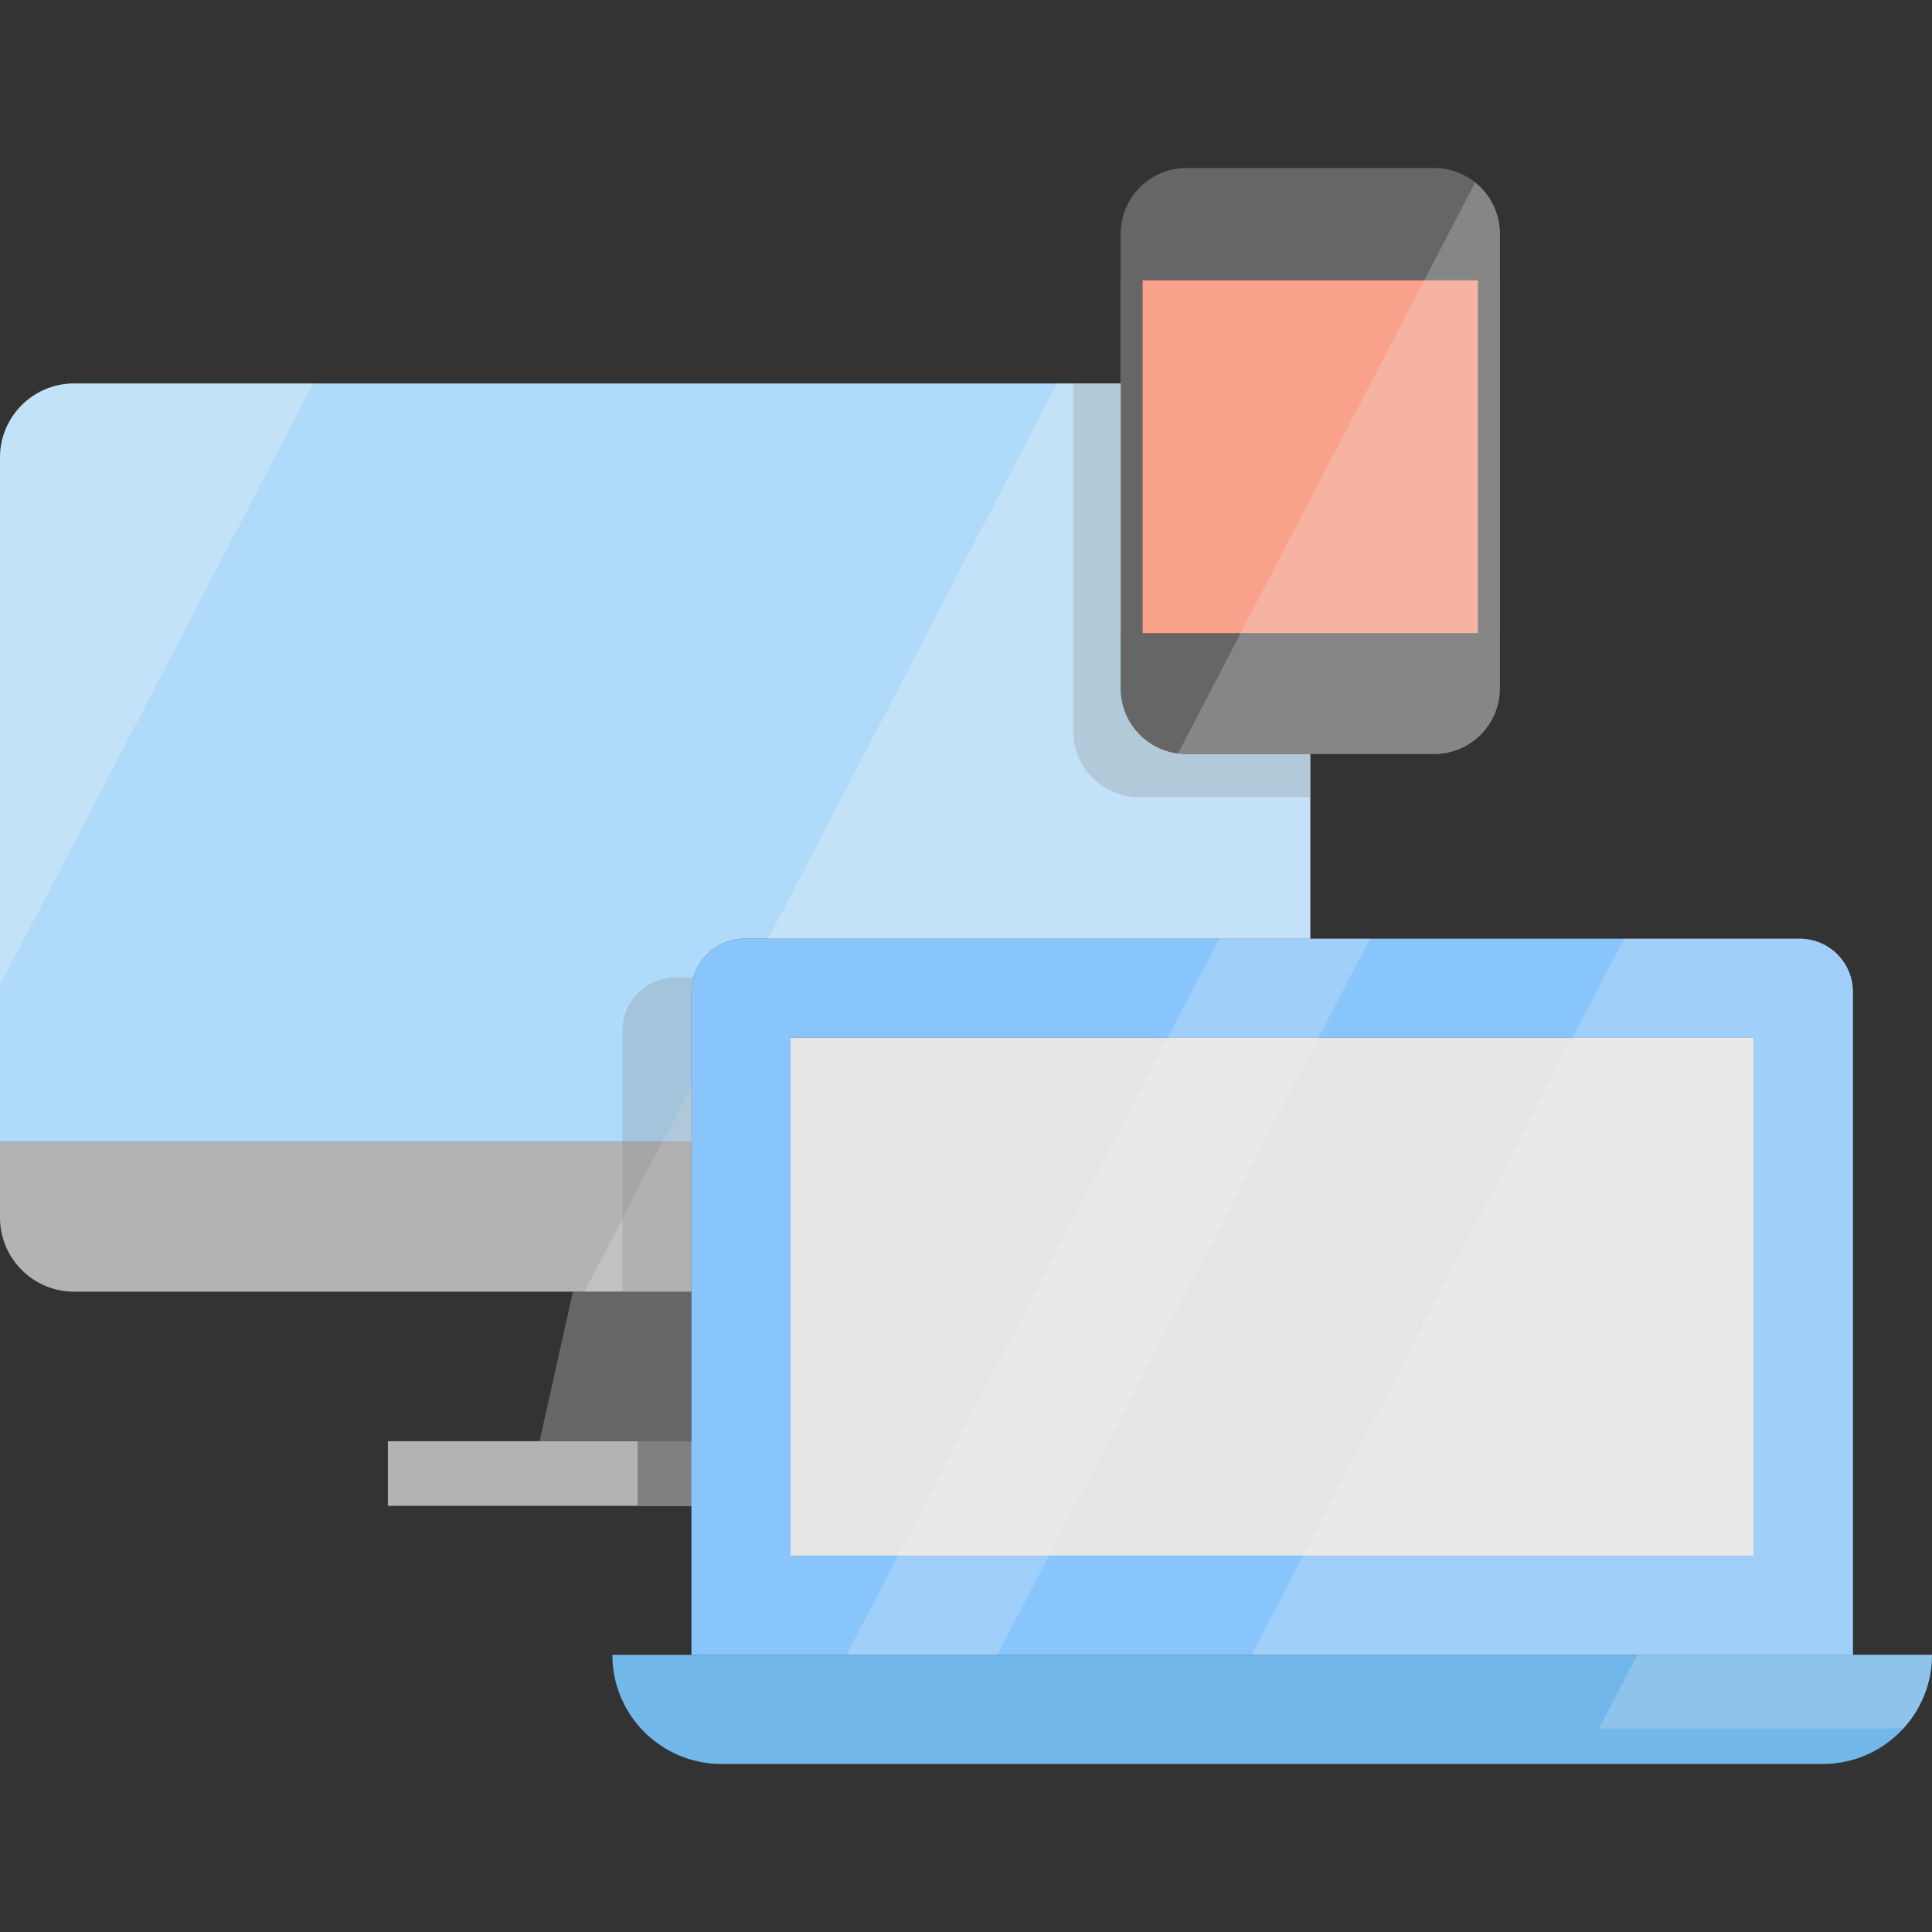
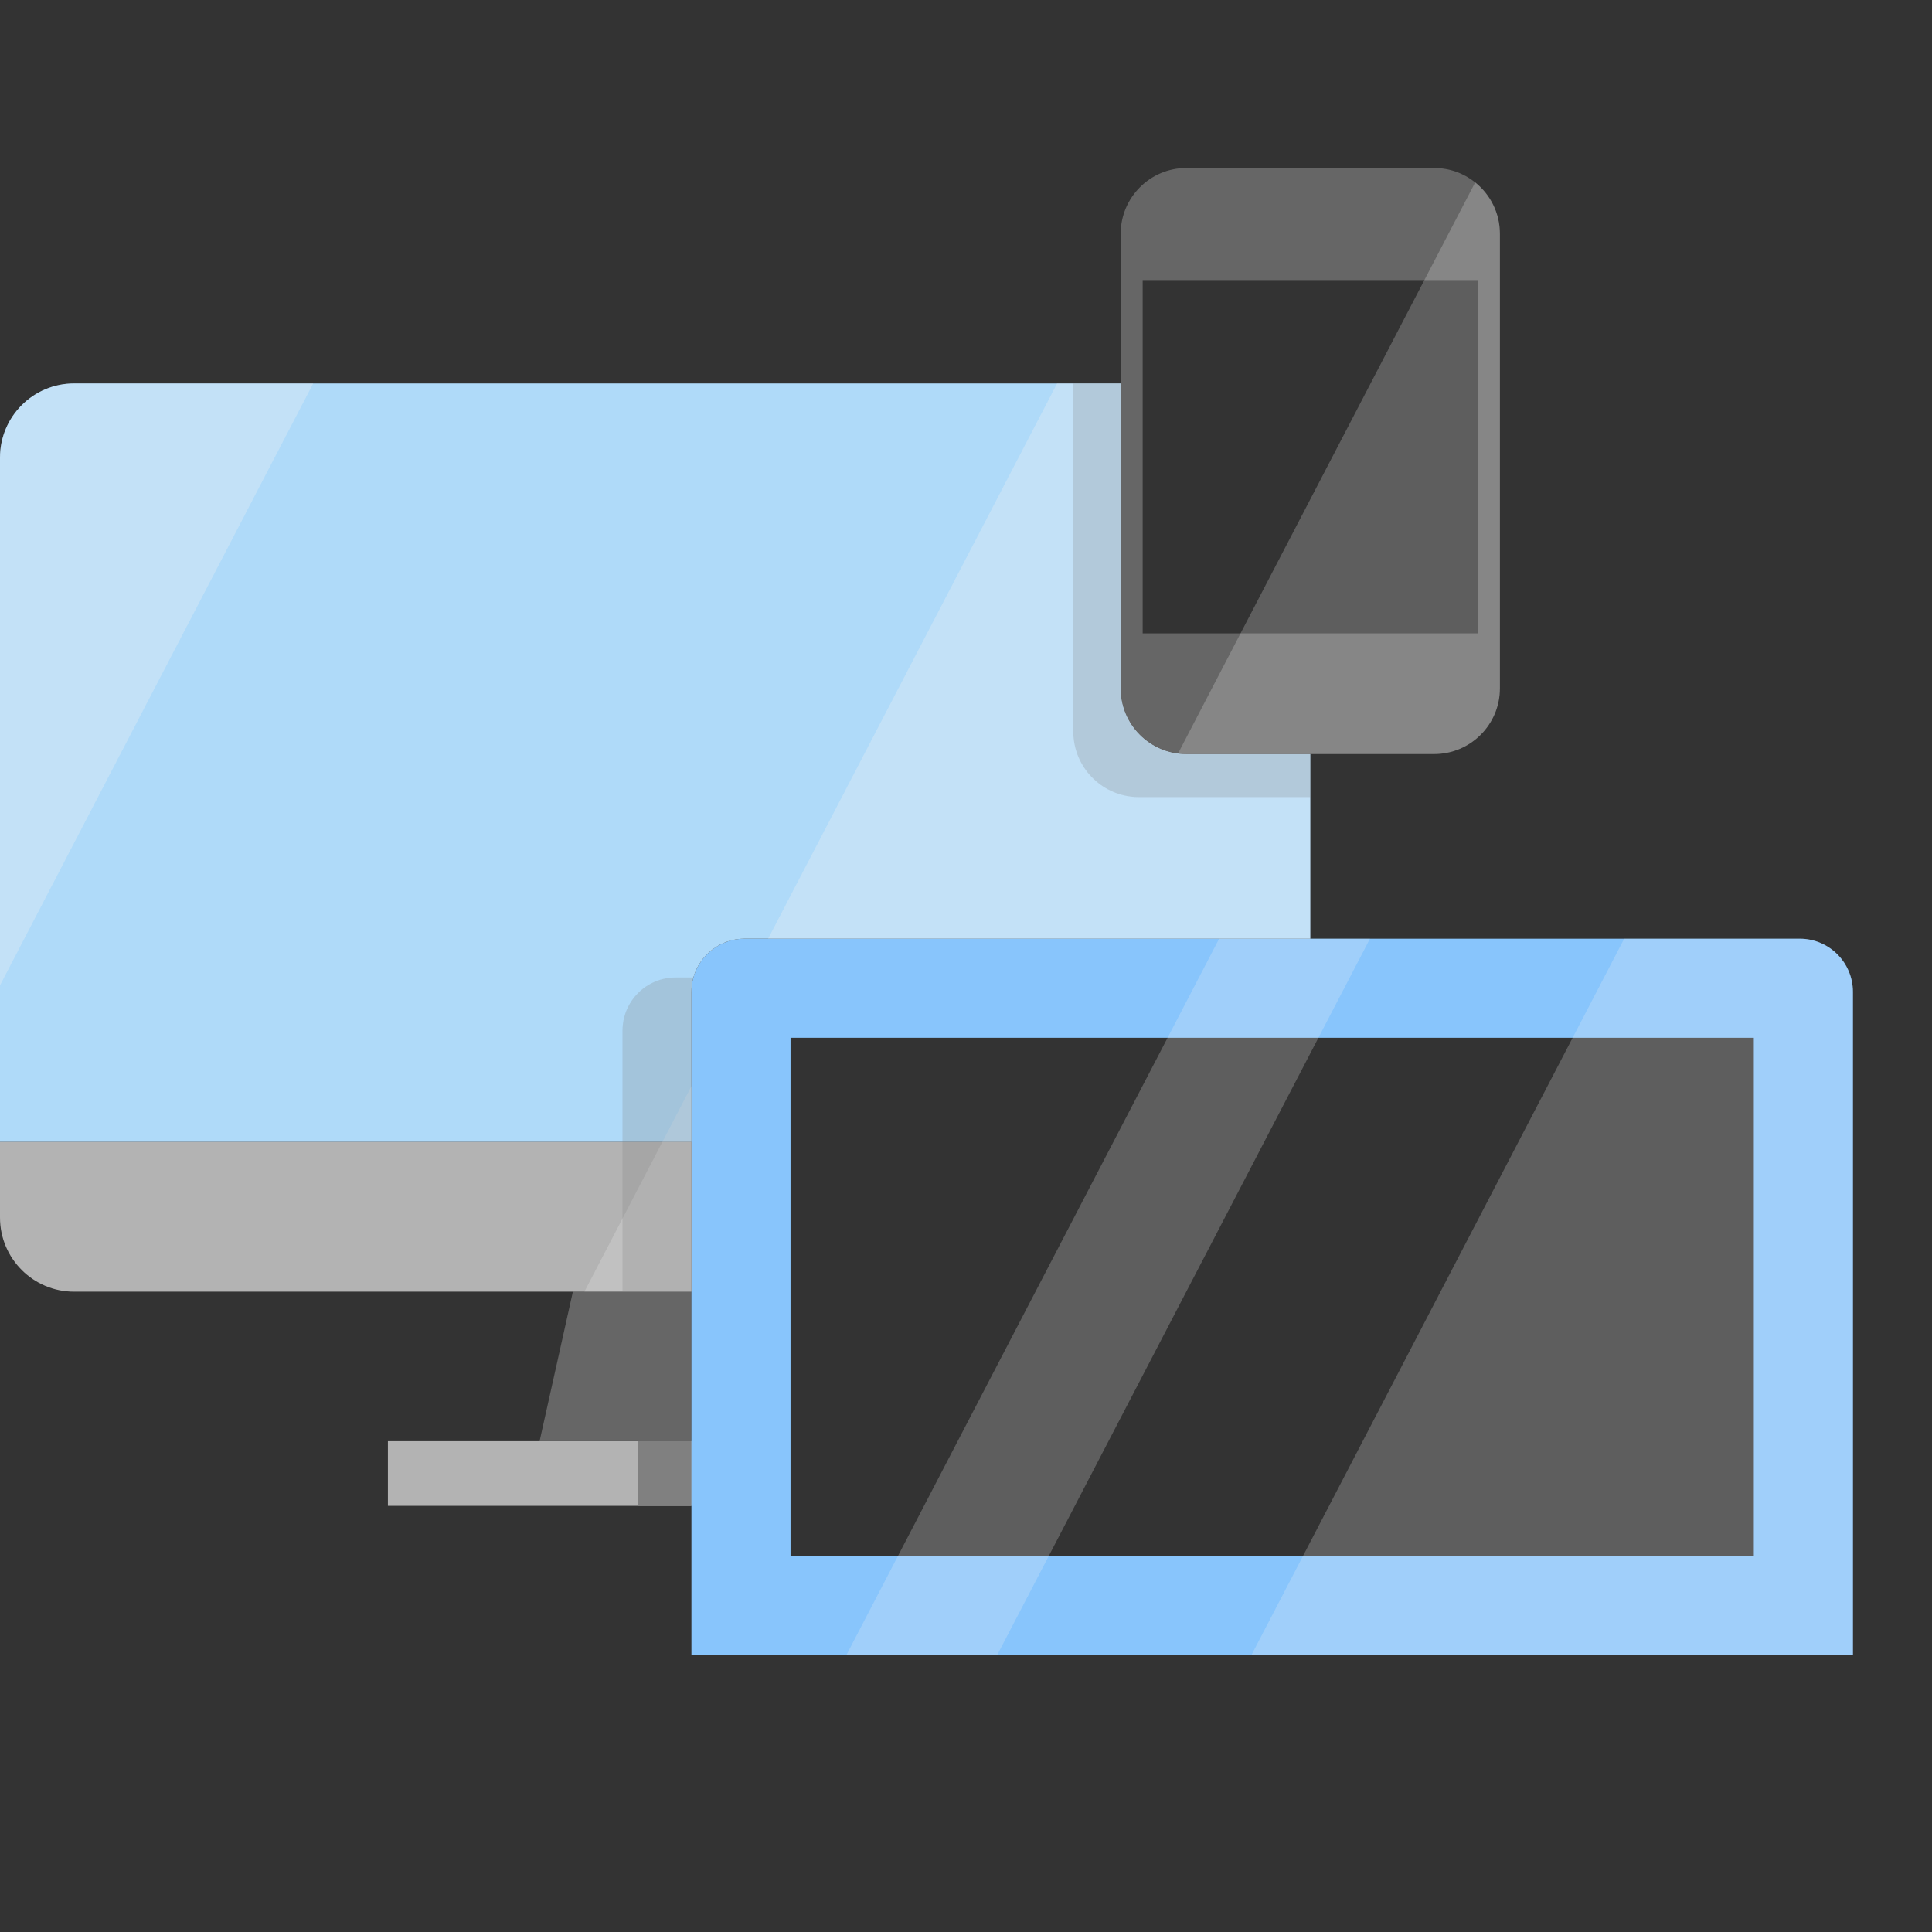
<svg xmlns="http://www.w3.org/2000/svg" version="1.1" id="Layer_1" viewBox="0 0 448.36 448.36" xml:space="preserve" width="800px" height="800px" fill="#000000">
  <rect x="0" y="0" width="448.36" height="448.36" fill="#333333" stroke="none" />
  <g id="SVGRepo_bgCarrier" stroke-width="0" />
  <g id="SVGRepo_tracerCarrier" stroke-linecap="round" stroke-linejoin="round" />
  <g id="SVGRepo_iconCarrier">
    <g>
      <polygon style="fill:#B3B3B3;" points="125.22,334.46 90.02,334.46 90.02,349.46 160.46,349.46 160.46,341.96 160.46,334.46 " />
      <polygon style="fill:#666666;" points="160.46,299.76 160.46,334.46 125.22,334.46 132.95,299.76 " />
      <rect x="147.965" y="334.46" style="fill:#808080;" width="12.495" height="15" />
-       <path style="fill:#71B7EA;" d="M448.36,384.03c0,6.59-2.52,12.59-6.63,17.09c-4.64,5.07-11.3,8.25-18.71,8.25H167.44 c-7,0-13.33-2.84-17.91-7.42c-4.59-4.58-7.42-10.92-7.42-17.92L448.36,384.03L448.36,384.03z" />
      <path style="fill:#88C5FC;" d="M417.67,217.84H172.8c-6.82,0-12.34,5.53-12.34,12.35v153.84h269.55V230.19 C430.01,223.37,424.48,217.84,417.67,217.84z M407.01,361.03H183.46V240.84h223.55V361.03z" />
      <path style="fill:#B3B3B3;" d="M160.46,264.99v34.77H17.2c-9.5,0-17.2-7.7-17.2-17.2v-17.57L160.46,264.99L160.46,264.99z" />
-       <polygon style="fill:#F9A18A;" points="348.08,64.99 348.08,146.99 260.08,146.99 260.08,88.99 260.08,64.99 " />
-       <rect x="183.46" y="240.84" style="fill:#E6E6E6;" width="223.55" height="120.19" />
      <path style="fill:#AFDAF9;" d="M304.08,174.99v42.85H172.8c-5.66,0-10.42,3.81-11.88,9c-0.3,1.06-0.46,2.19-0.46,3.35v34.8H0 v-158.8c0-9.5,7.7-17.2,17.2-17.2h242.88v70.76c0,8.42,6.82,15.24,15.24,15.24H304.08z" />
      <polygon points="160.46,349.46 160.46,341.96 160.46,334.46 " />
      <path style="fill:#666666;" d="M342.35,42.33c-2.61-2.09-5.92-3.34-9.52-3.34h-57.51c-8.42,0-15.24,6.83-15.24,15.25v105.51 c0,7.77,5.8,14.17,13.31,15.11c0.63,0.09,1.28,0.13,1.93,0.13h57.51c8.42,0,15.25-6.82,15.25-15.24V54.24 C348.08,49.42,345.84,45.12,342.35,42.33z M342.98,146.99h-77.8v-82h77.8L342.98,146.99L342.98,146.99z" />
      <g>
        <polygon style="opacity:0.23;fill:#F2F2F2;enable-background:new ;" points="153.73,264.99 160.46,252.05 160.46,299.76 135.63,299.76 " />
-         <path style="opacity:0.3;fill:#F2F2F2;enable-background:new ;" d="M304.08,174.99v42.85H178.26l67.06-128.85h14.76v70.76 c0,8.42,6.82,15.24,15.24,15.24H304.08z" />
+         <path style="opacity:0.3;fill:#F2F2F2;enable-background:new ;" d="M304.08,174.99v42.85H178.26l67.06-128.85h14.76v70.76 c0,8.42,6.82,15.24,15.24,15.24z" />
        <path style="opacity:0.3;fill:#F2F2F2;enable-background:new ;" d="M72.69,88.99l-12.84,24.66l-8.54,16.43l-18.76,36.03 l-8.95,17.21L6.31,216.55L0,228.67V106.19c0-9.5,7.7-17.2,17.2-17.2C17.2,88.99,72.69,88.99,72.69,88.99z" />
      </g>
      <path style="opacity:0.23;fill:#F2F2F2;enable-background:new ;" d="M430.01,230.19v153.84H290.45l11.97-23l62.54-120.19 l11.97-23h40.74C424.48,217.84,430.01,223.37,430.01,230.19z" />
      <path style="opacity:0.23;fill:#F2F2F2;enable-background:new ;" d="M348.08,54.24v105.51c0,8.42-6.83,15.24-15.25,15.24h-57.51 c-0.65,0-1.3-0.04-1.93-0.13l3.03-5.83l11.47-22.04l42.67-82l8.4-16.15l3.39-6.51C345.84,45.12,348.08,49.42,348.08,54.24z" />
      <polygon style="opacity:0.23;fill:#F2F2F2;enable-background:new ;" points="317.93,217.84 305.96,240.84 243.42,361.03 231.45,384.03 196.45,384.03 208.42,361.03 270.96,240.84 282.93,217.84 " />
      <g>
-         <path style="opacity:0.23;fill:#F2F2F2;enable-background:new ;" d="M448.36,384.03c0,6.59-2.52,12.59-6.63,17.09h-70.65 l8.89-17.09H448.36z" />
-       </g>
+         </g>
      <path style="opacity:0.24;fill:#808080;enable-background:new ;" d="M275.32,174.99c-8.42,0-15.24-6.82-15.24-15.24V88.99h-5.9 h-5.1v80.76c0,7.77,5.8,14.17,13.31,15.11c0.63,0.09,1.28,0.13,1.93,0.13h39.76v-10H275.32z" />
      <path style="opacity:0.24;fill:#808080;enable-background:new ;" d="M156.8,226.84c-6.82,0-12.34,5.53-12.34,12.35v60.57h16 v-69.57c0-1.16,0.16-2.29,0.46-3.35H156.8z" />
    </g>
  </g>
</svg>